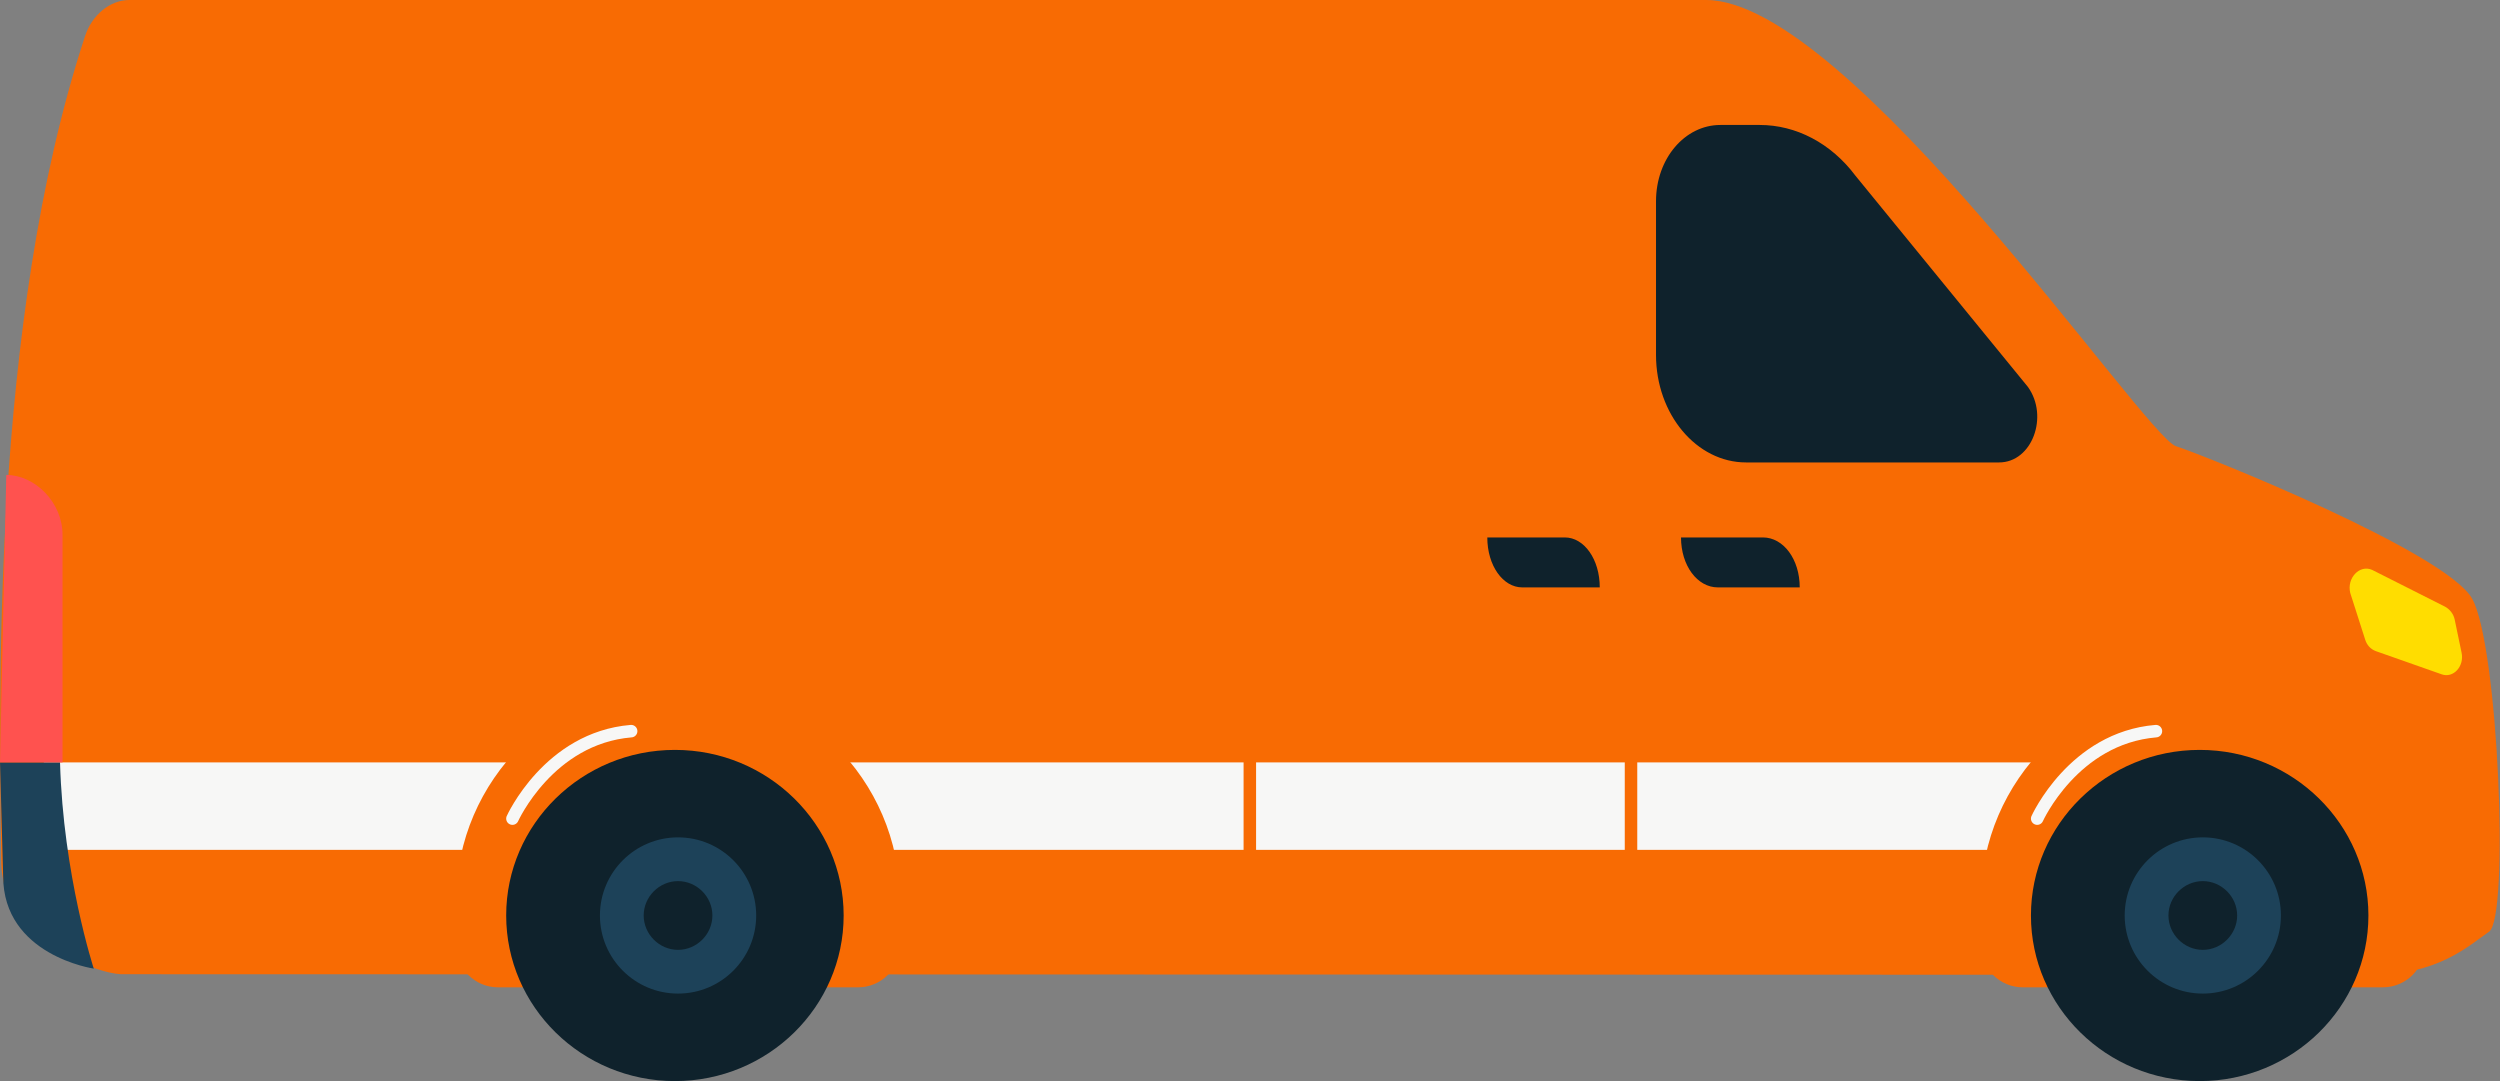
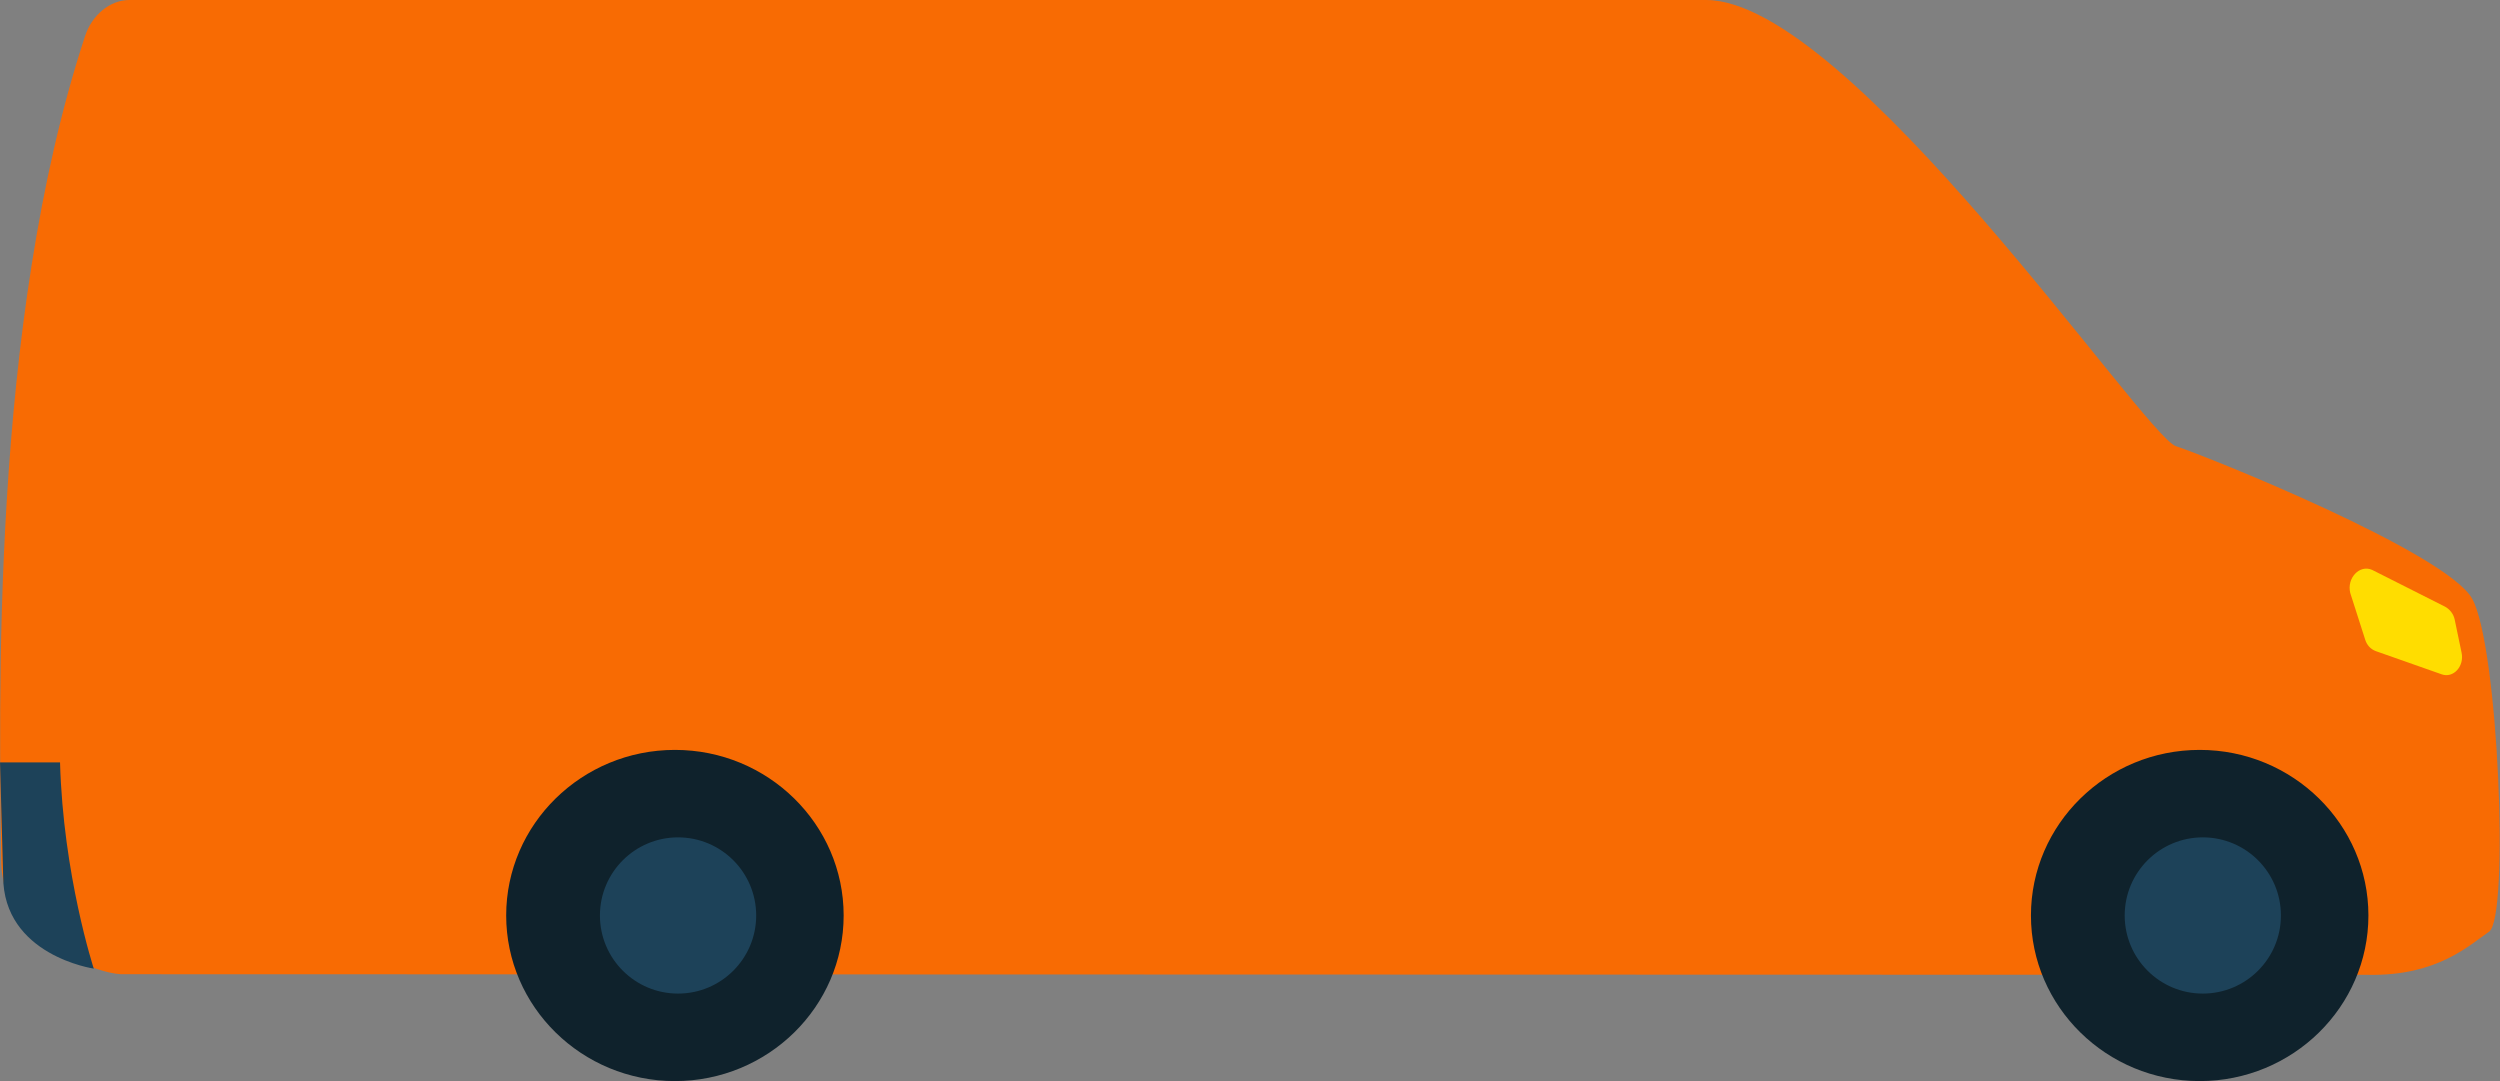
<svg xmlns="http://www.w3.org/2000/svg" width="74" height="32" viewBox="0 0 74 32" fill="none">
  <rect x="0" y="0" width="74" height="32" fill="#808080" stroke="none" />
  <g clip-path="url(#clip0_54_3369)">
    <path d="M73.175 17.72C72.398 16.351 65.369 13.521 64.407 13.207C63.464 12.893 54.733 0 50.498 0H3.829C3.256 0 2.72 0.444 2.516 1.073C-0.295 9.618 -0.018 20.939 0.038 25.563C0.056 26.266 0.426 27.283 0.925 27.635C2.627 28.855 3.608 28.837 3.608 28.837L70.105 28.855C72.158 28.892 73.101 27.968 73.675 27.579C74.285 27.172 73.952 19.108 73.175 17.72Z" fill="#F86B03" />
-     <path d="M19.423 22.567C20.274 23.195 20.958 24.083 21.347 25.156H60.783C61.171 24.083 61.855 23.177 62.706 22.567H19.423ZM18.683 22.567H1.296V25.156H15.946C16.538 24.083 17.481 23.195 18.683 22.567Z" fill="#F7F7F6" />
-     <path d="M70.531 29.225H59.876C59.192 29.225 58.637 28.671 58.637 28.005V26.654C58.637 23.084 61.578 20.162 65.203 20.162C68.829 20.162 71.77 23.066 71.77 26.654V28.005C71.77 28.671 71.215 29.225 70.531 29.225ZM25.398 29.225H14.743C14.059 29.225 13.504 28.671 13.504 28.005V26.654C13.504 23.084 16.445 20.162 20.07 20.162C23.696 20.162 26.637 23.066 26.637 26.654V28.005C26.637 28.671 26.082 29.225 25.398 29.225Z" fill="#F86B03" />
    <path d="M65.111 32C67.867 32 70.105 29.799 70.105 27.098C70.105 24.398 67.867 22.197 65.111 22.197C62.355 22.197 60.116 24.398 60.116 27.098C60.116 29.799 62.355 32 65.111 32ZM19.978 32C22.734 32 24.972 29.799 24.972 27.098C24.972 24.398 22.734 22.197 19.978 22.197C17.221 22.197 14.983 24.398 14.983 27.098C14.983 29.799 17.221 32 19.978 32Z" fill="#0F222C" />
    <path d="M2.776 28.671C2.776 28.671 1.869 25.896 1.777 22.567H0.001L0.093 25.933C0.093 28.282 2.776 28.671 2.776 28.671ZM65.203 29.41C66.48 29.41 67.515 28.375 67.515 27.098C67.515 25.822 66.48 24.786 65.203 24.786C63.927 24.786 62.891 25.822 62.891 27.098C62.891 28.375 63.927 29.41 65.203 29.41ZM20.07 29.41C21.347 29.41 22.383 28.375 22.383 27.098C22.383 25.822 21.347 24.786 20.07 24.786C18.794 24.786 17.758 25.822 17.758 27.098C17.758 28.375 18.794 29.41 20.07 29.41Z" fill="#1D4259" />
-     <path d="M60.301 24.231C60.301 24.231 61.374 21.845 63.815 21.642M15.168 24.231C15.168 24.231 16.241 21.845 18.682 21.642" stroke="#F7F7F6" stroke-width="0.37" stroke-linecap="round" />
-     <path d="M65.203 28.116C65.758 28.116 66.22 27.653 66.22 27.098C66.22 26.543 65.758 26.081 65.203 26.081C64.648 26.081 64.186 26.543 64.186 27.098C64.186 27.653 64.648 28.116 65.203 28.116ZM20.07 28.116C20.625 28.116 21.087 27.653 21.087 27.098C21.087 26.543 20.625 26.081 20.07 26.081C19.515 26.081 19.053 26.543 19.053 27.098C19.053 27.653 19.515 28.116 20.07 28.116ZM59.173 13.688H51.682C50.22 13.688 49.018 12.264 49.018 10.506V5.956C49.018 4.698 49.869 3.699 50.923 3.699H52.089C53.161 3.699 54.197 4.236 54.919 5.198L60.024 11.45C60.653 12.319 60.153 13.688 59.173 13.688ZM47.353 17.387H45.06C44.486 17.387 44.024 16.74 44.024 15.908H46.318C46.891 15.908 47.353 16.555 47.353 17.387ZM53.272 17.387H50.849C50.239 17.387 49.758 16.74 49.758 15.908H52.181C52.791 15.908 53.272 16.555 53.272 17.387Z" fill="#0F222C" />
    <path d="M48.278 13.133V27.376M36.995 2.22V27.376" stroke="#F86B03" stroke-width="0.37" stroke-linecap="round" />
-     <path d="M0.186 14.058C1.018 14.058 1.851 14.853 1.851 15.834V22.567H0.001L0.093 18.312L0.186 14.058Z" fill="#FF524F" />
    <path d="M70.216 16.869L72.38 17.961C72.509 18.035 72.62 18.164 72.657 18.331L72.861 19.311C72.953 19.718 72.62 20.088 72.269 19.958L70.326 19.274C70.178 19.218 70.067 19.108 70.012 18.941L69.568 17.554C69.457 17.11 69.846 16.703 70.216 16.869Z" fill="#FFDD00" />
  </g>
  <defs>
    <clipPath id="clip0_54_3369">
      <rect width="73.99" height="32" fill="white" />
    </clipPath>
  </defs>
</svg>